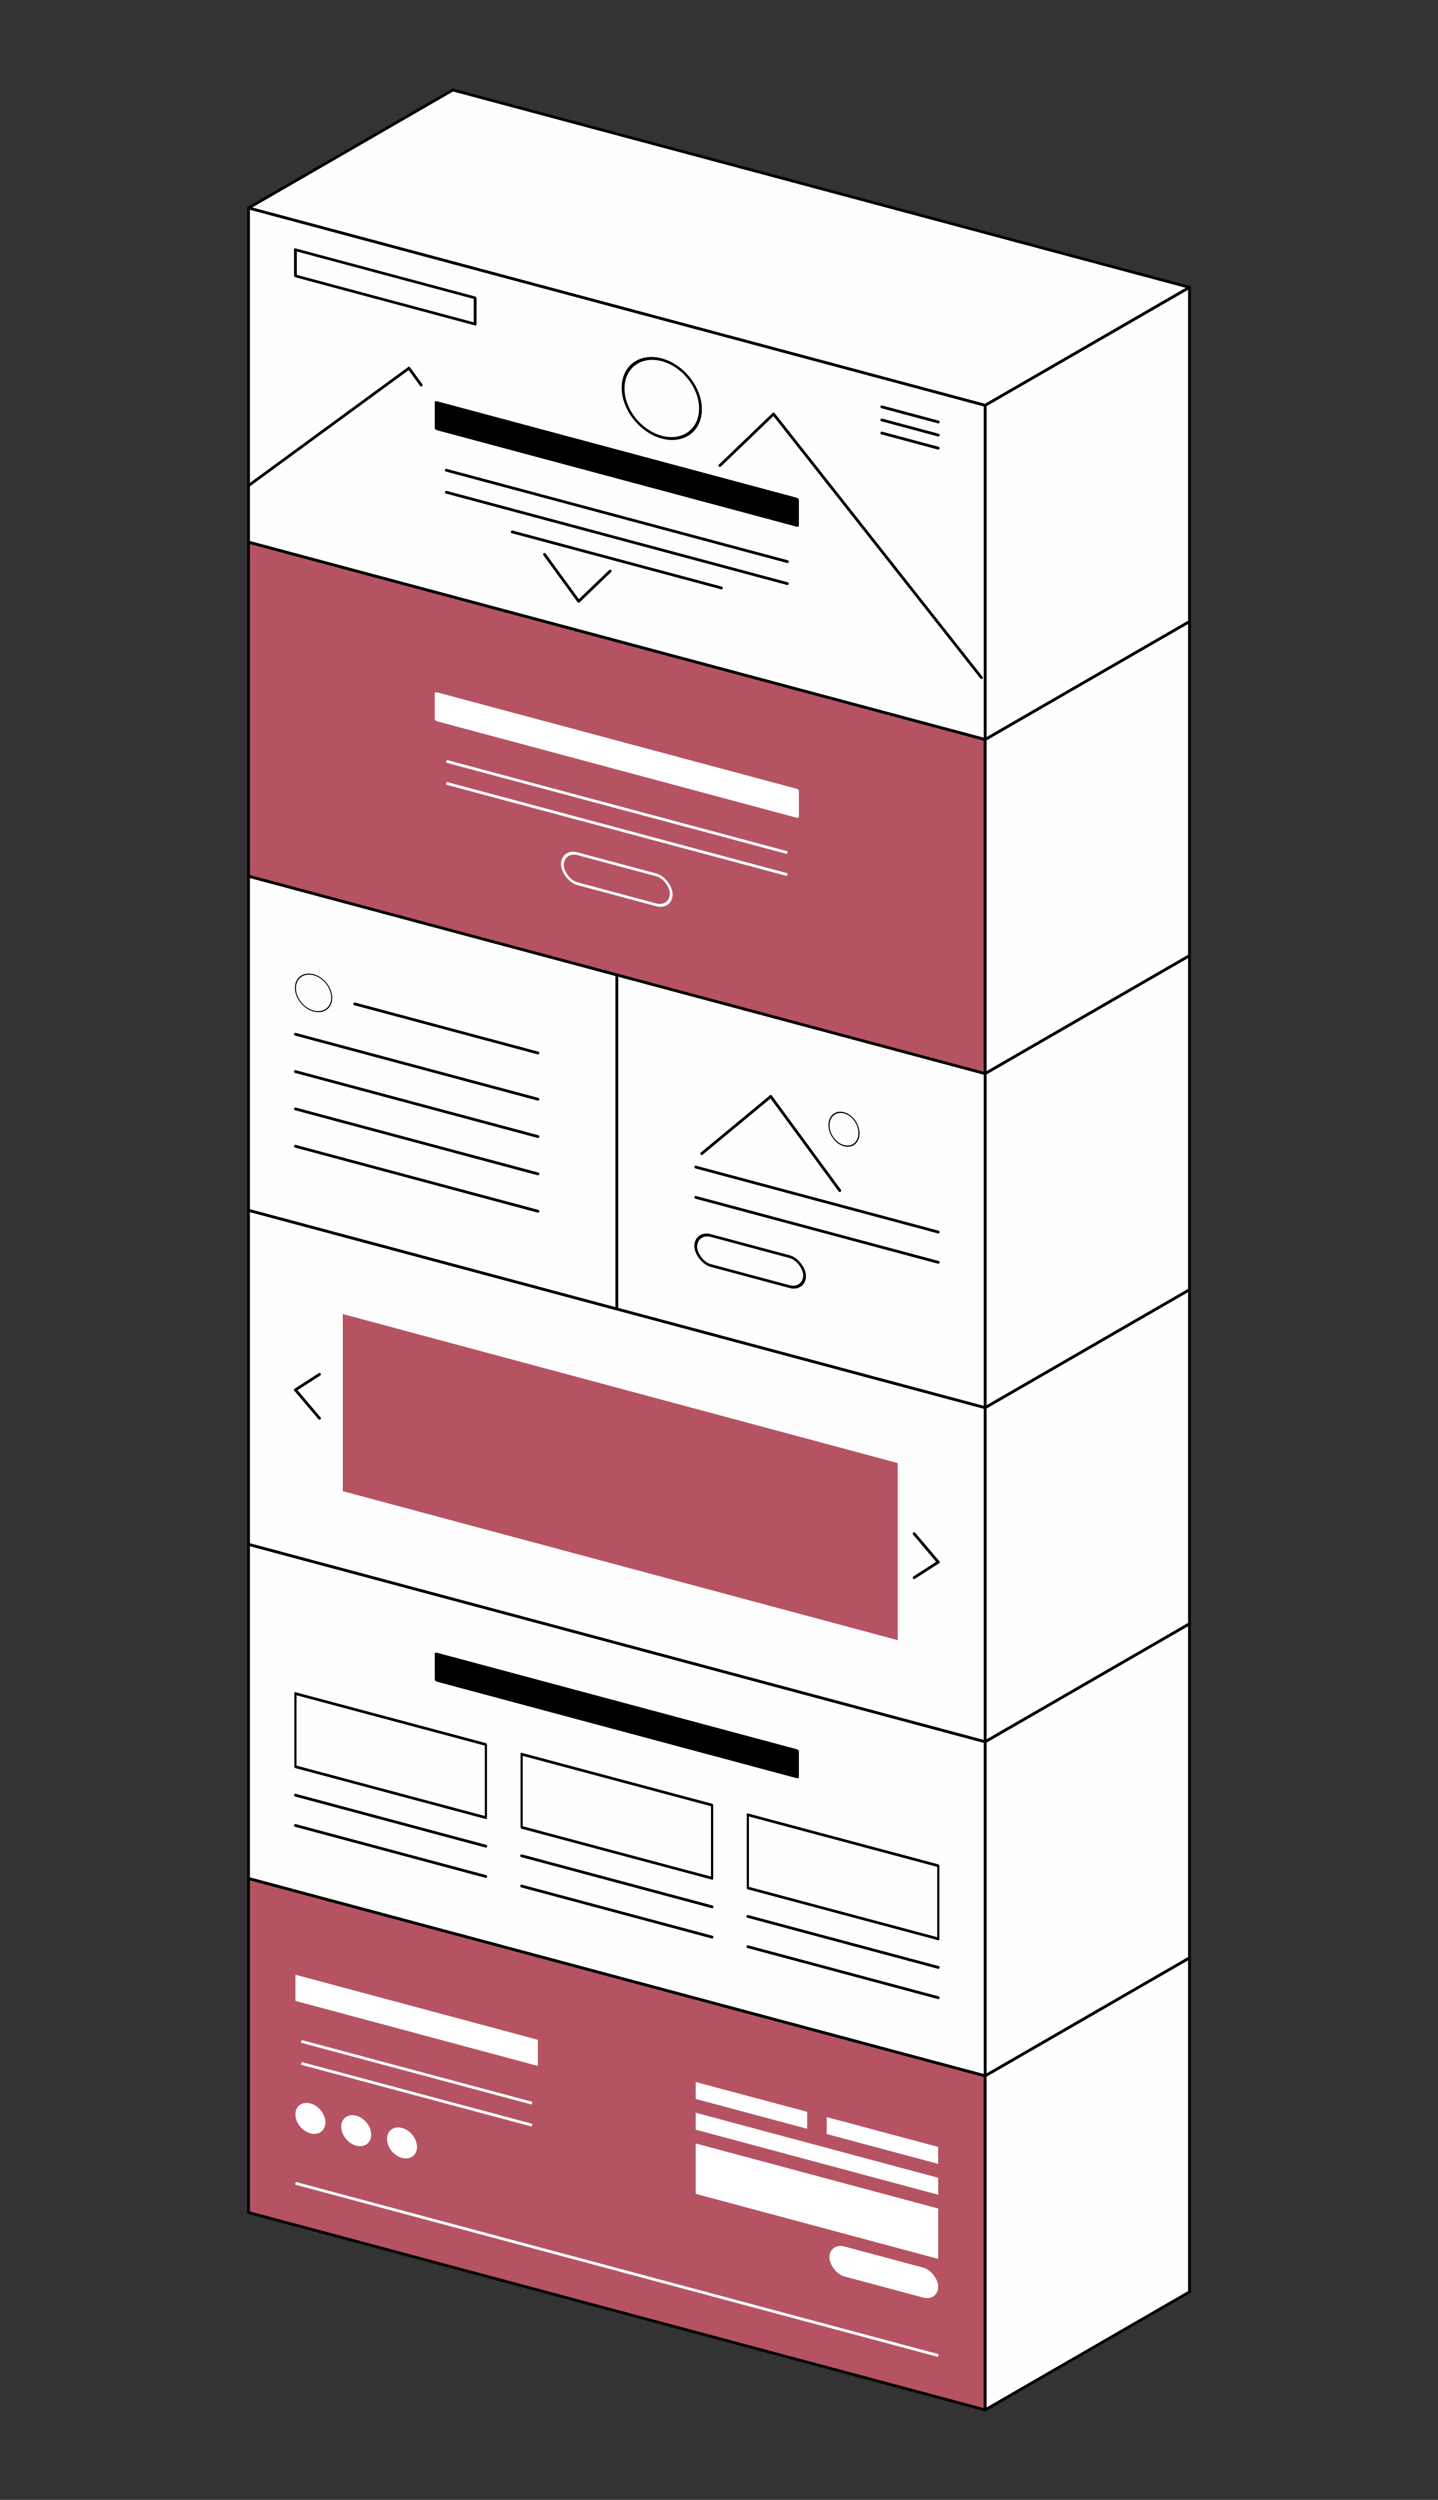
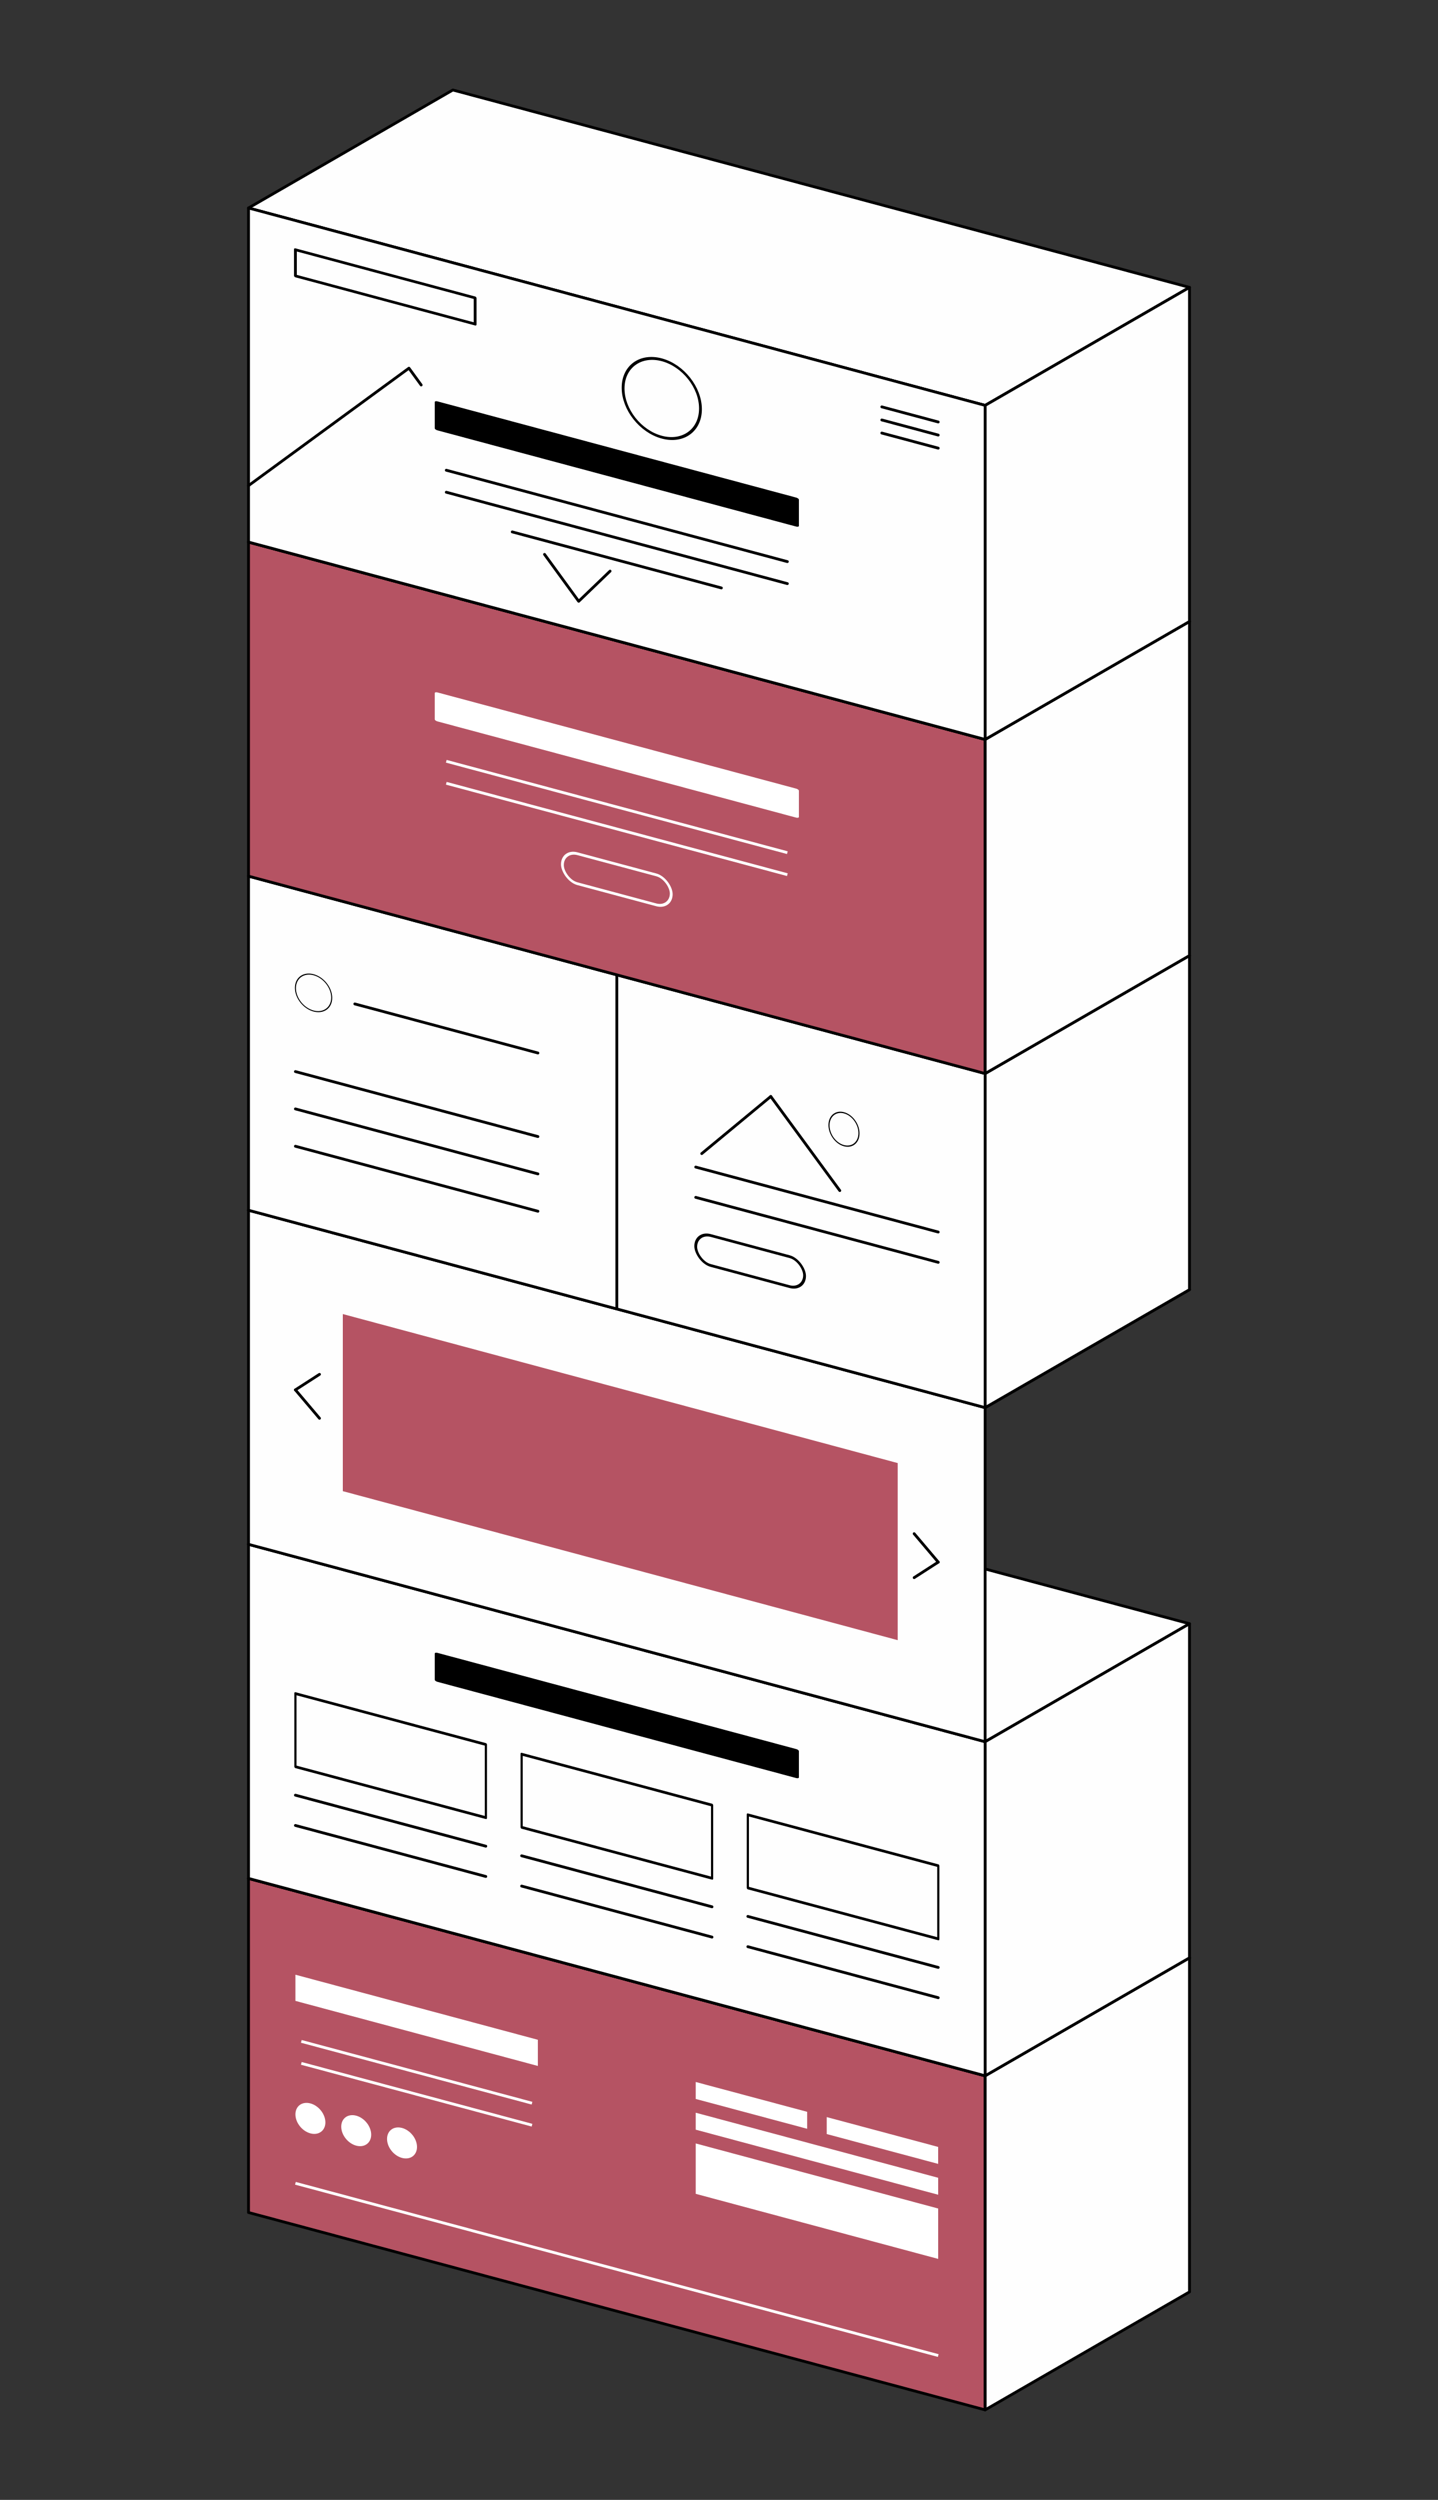
<svg xmlns="http://www.w3.org/2000/svg" xml:space="preserve" width="51.159mm" height="88.931mm" version="1.1" style="shape-rendering:geometricPrecision; text-rendering:geometricPrecision; image-rendering:optimizeQuality; fill-rule:evenodd; clip-rule:evenodd" viewBox="0 0 4778.33 8306.22">
  <rect x="0" y="0" width="4778.33" height="8306.22" fill="#333333" stroke="none" />
  <defs>
    <style type="text/css">
   
    .str1 {stroke:white;stroke-width:9.34;stroke-miterlimit:22.926}
    .str0 {stroke:black;stroke-width:9.34;stroke-linecap:round;stroke-linejoin:round;stroke-miterlimit:22.926}
    .str2 {stroke:white;stroke-width:9.34;stroke-linecap:round;stroke-linejoin:round;stroke-miterlimit:22.926}
    .fil2 {fill:none}
    .fil4 {fill:black}
    .fil0 {fill:#B55363}
    .fil1 {fill:#FEFEFE}
    .fil3 {fill:white}
   
  </style>
  </defs>
  <g id="Capa_x0020_1">
    <g id="_3118029112096">
      <g>
        <rect class="fil0" transform="matrix(1 0.268 -0 0.839 825.779 6241.31)" width="2447.73" height="1322.83" />
        <polygon class="fil1 str0" points="825.78,6241.31 1504.82,5849.26 3952.55,6505.12 3273.51,6897.17 " />
        <polygon class="fil1 str0" points="3273.51,6897.17 3952.55,6505.12 3952.55,7615.17 3273.51,8007.22 " />
        <polygon class="fil2 str0" points="825.78,6241.31 3273.51,6897.17 3273.51,8007.22 825.78,7351.36 " />
        <polygon class="fil1 str0" points="825.78,5131.26 1504.82,4739.2 3952.55,5395.07 3273.51,5787.12 " />
        <polygon class="fil1 str0" points="3273.51,5787.12 3952.55,5395.07 3952.55,6505.12 3273.51,6897.17 " />
        <polygon class="fil1 str0" points="825.78,5131.26 3273.51,5787.12 3273.51,6897.17 825.78,6241.31 " />
        <rect class="fil3" transform="matrix(1.349 0.362 -0 1 981.639 6561.27)" width="597.2" height="86.97" />
        <line class="fil2 str1" x1="1001.29" y1="6782.78" x2="1767.81" y2="6988.17" />
        <line class="fil2 str1" x1="1001.29" y1="6855.88" x2="1767.81" y2="7061.27" />
        <rect class="fil3" transform="matrix(0.62 0.166 -0 0.648 2311.83 6917.7)" width="597.2" height="86.97" />
        <rect class="fil3" transform="matrix(0.62 0.166 -0 0.648 2747.15 7034.34)" width="597.2" height="86.97" />
        <rect class="fil3" transform="matrix(1.349 0.362 -0 0.648 2311.83 7019.81)" width="597.2" height="86.97" />
        <rect class="fil3" transform="matrix(1.349 0.362 -0 1.925 2311.83 7121.92)" width="597.2" height="86.97" />
-         <rect class="fil3" transform="matrix(1 0.268 -0 1 2756 7450.94)" width="361.65" height="99.58" rx="49.79" ry="49.79" />
        <circle class="fil3" transform="matrix(1 0.268 -0 1 1031.44 7038.64)" r="49.79" />
        <circle class="fil3" transform="matrix(1 0.268 -0 1 1183.66 7079.43)" r="49.79" />
        <circle class="fil3" transform="matrix(1 0.268 -0 1 1335.89 7120.22)" r="49.79" />
        <line class="fil2 str1" x1="981.63" y1="7254.3" x2="3117.66" y2="7826.65" />
        <line class="fil2 str0" x1="2485.01" y1="6468.17" x2="3117.65" y2="6637.69" />
        <line class="fil2 str0" x1="2485.01" y1="6367.55" x2="3117.65" y2="6537.06" />
        <rect class="fil2 str0" transform="matrix(0.778 0.208 -0 1 2485.01 6029.98)" width="813.49" height="243.03" />
        <line class="fil2 str0" x1="1733.33" y1="6266.76" x2="2365.96" y2="6436.28" />
        <line class="fil2 str0" x1="981.65" y1="6065.35" x2="1614.28" y2="6234.87" />
        <line class="fil2 str0" x1="1733.33" y1="6166.13" x2="2365.96" y2="6335.65" />
        <line class="fil2 str0" x1="981.65" y1="5964.72" x2="1614.28" y2="6134.24" />
        <rect class="fil2 str0" transform="matrix(0.778 0.208 -0 1 1733.33 5828.57)" width="813.49" height="243.03" />
        <rect class="fil2 str0" transform="matrix(0.778 0.208 -0 1 981.647 5627.16)" width="813.49" height="243.03" />
        <rect class="fil4 str0" transform="matrix(1.995 0.535 -0 1 1453.95 5496.6)" width="597.2" height="86.97" />
      </g>
      <g>
        <polygon class="fil1 str0" points="825.78,4021.21 1504.82,3629.16 3952.55,4285.02 3273.51,4677.07 " />
-         <polygon class="fil1 str0" points="3273.51,4677.07 3952.55,4285.02 3952.55,5395.07 3273.51,5787.12 " />
        <polygon class="fil1 str0" points="825.78,4021.21 3273.51,4677.07 3273.51,5787.12 825.78,5131.26 " />
-         <polygon class="fil1 str0" points="825.78,2911.16 1504.82,2519.11 3952.55,3174.97 3273.51,3567.02 " />
        <polygon class="fil1 str0" points="3273.51,3567.02 3952.55,3174.97 3952.55,4285.02 3273.51,4677.07 " />
        <polygon class="fil1 str0" points="825.78,2911.16 3273.51,3567.02 3273.51,4677.07 825.78,4021.21 " />
        <line class="fil2 str0" x1="2049.64" y1="3239.09" x2="2049.64" y2="4349.14" />
        <rect class="fil0" transform="matrix(0.324 0.087 -0 0.331 1139.14 4366.14)" width="5690.9" height="1777.75" />
        <line class="fil2 str0" x1="981.65" y1="4618.01" x2="1061.65" y2="4566.42" />
        <line class="fil2 str0" x1="981.65" y1="4618.01" x2="1061.65" y2="4712.47" />
        <line class="fil2 str0" x1="3117.65" y1="5190.35" x2="3037.64" y2="5095.89" />
        <line class="fil2 str0" x1="3117.65" y1="5190.35" x2="3037.64" y2="5241.94" />
        <circle class="fil2 str0" transform="matrix(0.37 0.099 -0 0.37 1041.95 3298.95)" r="162.96" />
        <line class="fil2 str0" x1="1178.98" y1="3335.67" x2="1787.45" y2="3498.72" />
-         <line class="fil2 str0" x1="981.65" y1="3436.41" x2="1787.45" y2="3652.32" />
        <line class="fil2 str0" x1="981.65" y1="3560.46" x2="1787.45" y2="3776.38" />
        <line class="fil2 str0" x1="981.65" y1="3684.52" x2="1787.45" y2="3900.43" />
        <line class="fil2 str0" x1="981.65" y1="3808.57" x2="1787.45" y2="4024.49" />
        <line class="fil2 str0" x1="2561.17" y1="3643.14" x2="2790.54" y2="3955.9" />
        <line class="fil2 str0" x1="2561.17" y1="3643.14" x2="2331.8" y2="3832.98" />
        <circle class="fil2 str0" transform="matrix(0.393 0.105 -0 0.431 2804.5 3752.04)" r="126.76" />
        <line class="fil2 str0" x1="2311.86" y1="3978.37" x2="3117.65" y2="4194.27" />
        <line class="fil2 str0" x1="2311.86" y1="3877.74" x2="3117.65" y2="4093.64" />
        <rect class="fil2 str0" transform="matrix(1 0.268 -0 1 2311.86 4091.81)" width="361.65" height="99.58" rx="49.79" ry="49.79" />
      </g>
      <g>
        <rect class="fil0" transform="matrix(1 0.268 -0 0.839 825.779 1801.11)" width="2447.73" height="1322.83" />
        <polygon class="fil1 str0" points="825.78,1801.1 1504.82,1409.05 3952.55,2064.91 3273.51,2456.97 " />
        <polygon class="fil1 str0" points="3273.51,2456.97 3952.55,2064.91 3952.55,3174.96 3273.51,3567.01 " />
        <polygon class="fil2 str0" points="825.78,1801.1 3273.51,2456.97 3273.51,3567.01 825.78,2911.15 " />
        <polygon class="fil1 str0" points="825.78,691.05 1504.82,299 3952.55,954.86 3273.51,1346.91 " />
        <polygon class="fil1 str0" points="3273.51,1346.91 3952.55,954.86 3952.55,2064.91 3273.51,2456.97 " />
        <polygon class="fil1 str0" points="825.78,691.05 3273.51,1346.91 3273.51,2456.97 825.78,1801.1 " />
        <line class="fil2 str0" x1="2930.12" y1="1351.85" x2="3117.65" y2="1402.1" />
        <line class="fil2 str0" x1="2930.12" y1="1395.34" x2="3117.65" y2="1445.59" />
        <line class="fil2 str0" x1="2930.12" y1="1438.83" x2="3117.65" y2="1489.08" />
-         <path class="fil2 str0" d="M825.78 1613.57l533.08 -390.23 40.67 55.84m409.87 562.81l113.52 155.88 104.32 -100.27m364.96 -350.79l178.21 -171.28 690.8 875.89" />
+         <path class="fil2 str0" d="M825.78 1613.57l533.08 -390.23 40.67 55.84m409.87 562.81l113.52 155.88 104.32 -100.27m364.96 -350.79" />
        <rect class="fil4 str0" transform="matrix(1.995 0.535 -0 1 1453.95 1338.35)" width="597.2" height="86.97" />
        <line class="fil2 str0" x1="1483" y1="1562.37" x2="2616.29" y2="1866.03" />
        <line class="fil2 str0" x1="1483" y1="1635.47" x2="2616.29" y2="1939.14" />
        <line class="fil2 str0" x1="1702.2" y1="1767.32" x2="2397.09" y2="1953.51" />
        <circle class="fil2 str0" transform="matrix(1 0.268 -0 1 2199.04 1323.98)" r="128.55" />
        <rect class="fil3 str2" transform="matrix(1.995 0.535 -0 1 1453.94 2305.41)" width="597.2" height="86.97" />
        <line class="fil2 str1" x1="1483" y1="2529.44" x2="2616.29" y2="2833.1" />
        <line class="fil2 str1" x1="1483" y1="2602.54" x2="2616.29" y2="2906.21" />
        <rect class="fil2 str2" transform="matrix(1 0.268 -0 1 1868.82 2823.26)" width="361.65" height="99.58" rx="49.79" ry="49.79" />
        <rect class="fil2 str0" transform="matrix(1 0.268 -0 1 981.642 829.757)" width="597.2" height="86.97" />
      </g>
    </g>
    <rect class="fil2" width="4778.33" height="8306.22" />
  </g>
</svg>